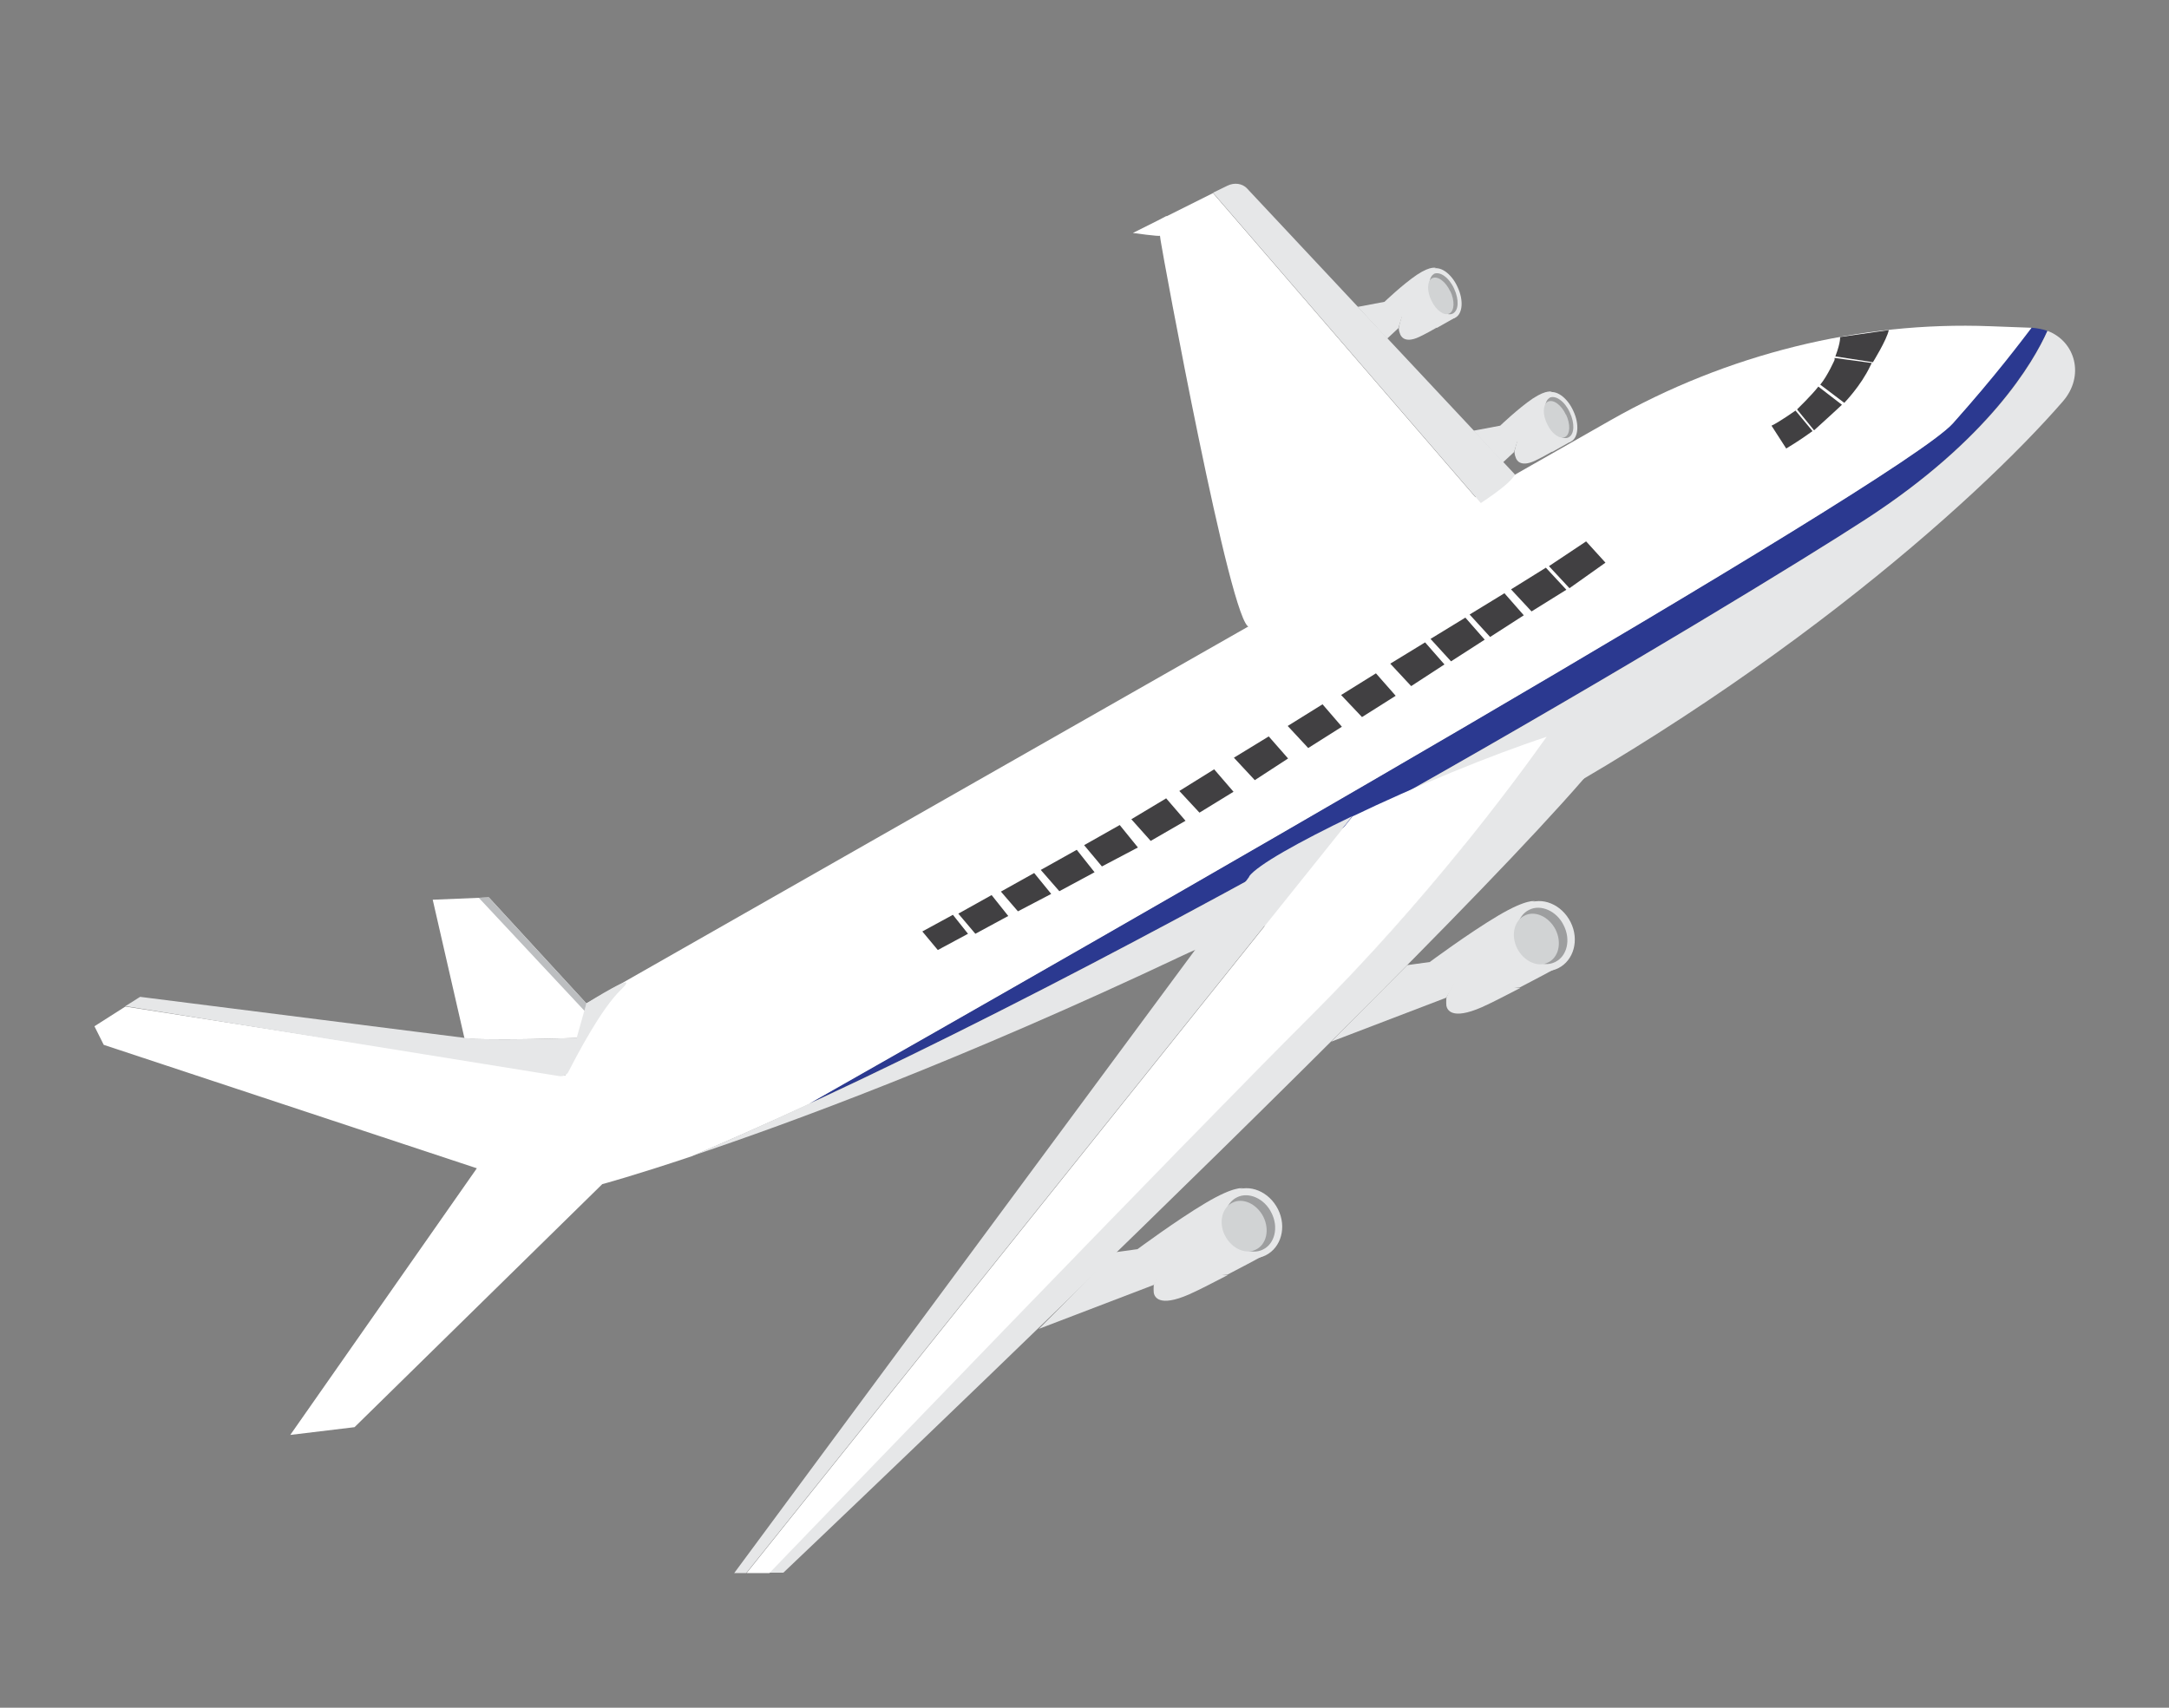
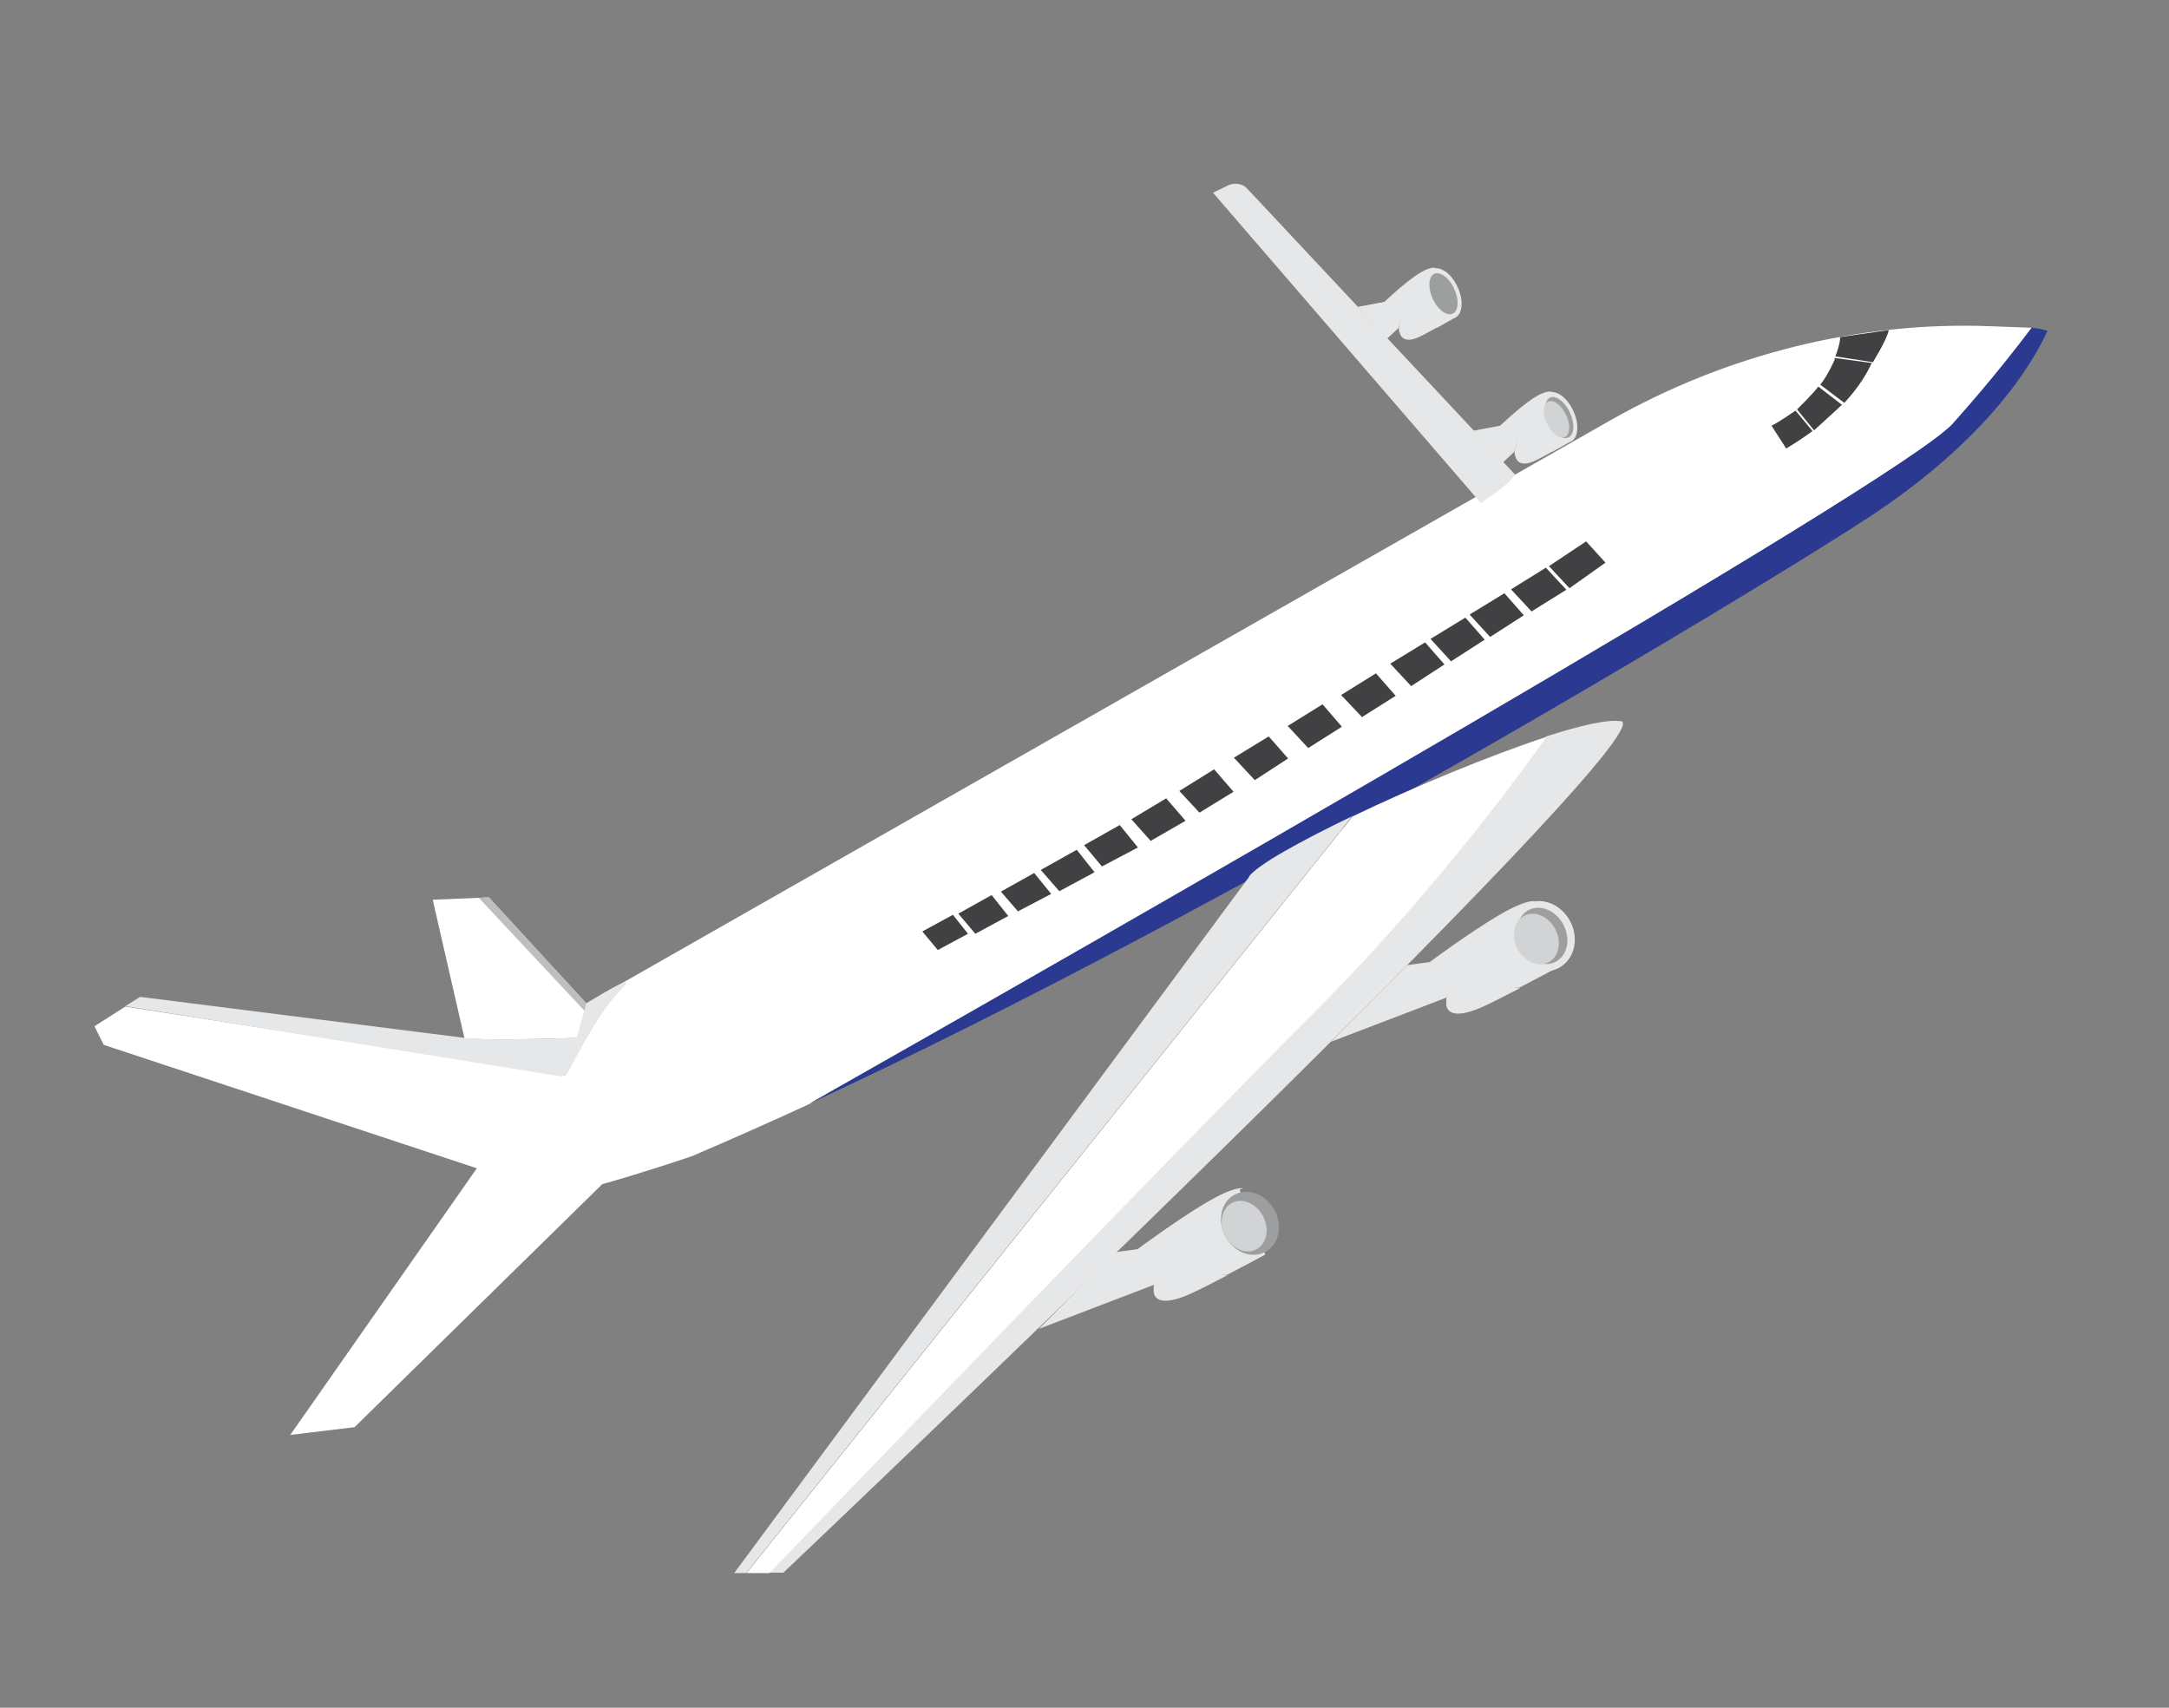
<svg xmlns="http://www.w3.org/2000/svg" id="Layer_1" data-name="Layer 1" viewBox="0 0 56.04 44.13">
  <rect x="0" y="0" width="56.04" height="44.13" fill="#808080" stroke="none" />
  <defs>
    <style>
      .cls-1 {
        fill: #d1d3d4;
      }

      .cls-2 {
        fill: #9d9e9f;
      }

      .cls-3 {
        fill: #414042;
      }

      .cls-4 {
        fill: #bcbec0;
      }

      .cls-5 {
        fill: #fff;
      }

      .cls-6 {
        fill: #2b3990;
      }

      .cls-7 {
        fill: #e6e7e8;
      }
    </style>
  </defs>
  <path class="cls-5" d="M52.49,8.47l-1.07-.04c-3.37-.13-6.8.72-9.81,2.43l-26.46,15.07-2.52-2.74-1.45.06.82,3.58c.59.07,2.96-.01,2.96-.01l-.36.97-11.36-1.78-.8.51.24.48,9.64,3.19-4.82,6.89,1.66-.2,6.4-6.28s.82-.22,2.31-.72c.98-.42,2-.87,3.04-1.35,7.11-4.04,28.2-16.07,29.55-17.58,1.12-1.25,1.77-2.07,2.07-2.46-.01,0-.03,0-.04,0Z" />
  <path class="cls-6" d="M52.49,8.47c-.3.39-.91,1.21-2.03,2.47-1.35,1.51-22.44,13.55-29.55,17.58,10.97-5.08,24.5-13.28,27.31-15.11,3.16-2.06,4.31-4.05,4.68-4.86-.11-.04-.27-.07-.4-.08Z" />
-   <path class="cls-7" d="M48.22,13.41c-3.07,2-19,11.64-30.34,16.46,2.51-.84,6.95-2.47,12.68-5.18,1.71-.81,3.32-.87,6.62-2.53,8.21-4.12,13.89-9.22,16.12-11.79.57-.66.32-1.55-.4-1.82-.36.81-1.51,2.8-4.68,4.86Z" />
  <path class="cls-7" d="M41.88,18.64c-.32-.06-1.03.1-1.93.39-.91,1.28-3.1,4.24-6.05,7.17-3.49,3.49-12.21,12.54-14.03,14.44h.37s22.93-21.76,21.64-22.01Z" />
  <g>
    <path class="cls-7" d="M32.28,22.65c-.63.85-13.31,18-13.31,18h.31s15.66-19.56,15.66-19.56c-1.37.66-2.45,1.26-2.67,1.56Z" />
    <path class="cls-5" d="M34.95,21.09l-15.66,19.56h.59c1.82-1.89,10.54-10.95,14.03-14.44,2.95-2.94,5.14-5.89,6.05-7.17-1.46.48-3.42,1.29-5,2.05Z" />
  </g>
  <g>
-     <path class="cls-5" d="M30.14,5.58l-.23.12c-.26.13-.64.32-.64.32,0,0,.71.1.7.07.01.08.02.15.03.2.02.17,1.81,9.96,2.28,9.91.37-.03,4.21-2,5.98-3.19l-6.92-8.02-1.2.6Z" />
    <path class="cls-7" d="M32.22,4.87c-.12-.13-.33-.16-.51-.07l-.37.18,6.92,8.02c.48-.32.81-.58.88-.74l-6.92-7.39Z" />
  </g>
  <g>
    <g>
      <path class="cls-7" d="M32.02,30.71s-1.28.51-1.99,1.97c.21.35,1.15.31,1.68.26.58-.3.98-.52.98-.52l-.68-1.72Z" />
      <path class="cls-7" d="M30.54,32.08c-.17.11-.67.94-.73,1.13,0,0-.01.1,0,.2.02.1.13.38.91.04.36-.16.7-.35,1-.5-.53.05-1.17-.49-1.17-.86Z" />
    </g>
    <g>
      <g>
        <path class="cls-2" d="M32.94,31.29c.21.42.09.9-.27,1.07-.36.18-.81-.02-1.02-.43-.21-.42-.09-.9.27-1.07s.81.02,1.02.43Z" />
-         <path class="cls-7" d="M32.7,32.44c-.4.2-.91-.01-1.14-.47-.23-.46-.08-.99.32-1.19.4-.2.91.01,1.14.47.23.46.08.99-.32,1.19ZM31.96,30.94c-.31.15-.41.58-.22.95.18.37.59.55.89.4.31-.15.41-.58.22-.95-.18-.37-.59-.55-.89-.4Z" />
      </g>
      <path class="cls-1" d="M32.64,31.44c.17.34.08.72-.19.85-.27.14-.63-.03-.8-.36s-.08-.72.19-.85c.27-.14.63.03.8.36Z" />
      <path class="cls-7" d="M32.12,30.71s-.2-.08-.96.37c-.76.45-1.77,1.2-1.77,1.2l-.58.08-1.97,1.98,2.98-1.14s1.09-2.05,2.29-2.49Z" />
    </g>
  </g>
  <g>
    <g>
      <path class="cls-7" d="M39.57,23.29s-1.28.51-1.99,1.97c.21.35,1.15.31,1.68.26.58-.3.98-.52.98-.52l-.68-1.72Z" />
      <path class="cls-7" d="M38.1,24.66c-.17.11-.67.94-.73,1.13,0,0-.01.1,0,.2.02.1.13.38.91.04.36-.16.7-.35,1-.5-.53.05-1.17-.49-1.17-.86Z" />
    </g>
    <g>
      <g>
        <path class="cls-2" d="M40.49,23.87c.21.42.09.9-.27,1.07-.36.18-.81-.02-1.02-.43-.21-.42-.09-.9.27-1.07.36-.18.81.02,1.02.43Z" />
        <path class="cls-7" d="M40.26,25.02c-.4.2-.91-.01-1.14-.47-.23-.46-.08-.99.32-1.19.4-.2.91.01,1.14.47.23.46.08.99-.32,1.19ZM39.51,23.51c-.31.15-.41.58-.22.95s.59.55.89.4c.31-.15.41-.58.22-.95-.18-.37-.59-.55-.89-.4Z" />
      </g>
      <path class="cls-1" d="M40.19,24.02c.17.34.08.72-.19.85-.27.14-.63-.03-.8-.36-.17-.34-.08-.72.19-.85.27-.14.63.03.8.36Z" />
      <path class="cls-7" d="M39.67,23.29s-.2-.08-.96.37c-.76.45-1.77,1.2-1.77,1.2l-.58.08-1.97,1.98,2.98-1.14s1.09-2.05,2.29-2.49Z" />
    </g>
  </g>
  <g>
    <g>
      <path class="cls-7" d="M37.06,6.92s-.66.25-.87,1.23c.16.26.66.31.94.32.27-.15.46-.26.46-.26l-.53-1.29Z" />
      <path class="cls-7" d="M36.4,7.77c-.08.07-.25.59-.26.71,0,0,0,.07.03.14.02.07.12.26.49.09.17-.08.33-.17.47-.25-.27-.01-.68-.43-.73-.69Z" />
    </g>
    <g>
      <g>
        <path class="cls-2" d="M37.62,7.44c.15.31.12.63-.05.72-.17.09-.43-.08-.58-.39-.16-.32-.15-.65.03-.75.18-.09.45.1.6.42Z" />
        <path class="cls-7" d="M37.6,8.21c-.19.1-.48-.08-.65-.42-.18-.35-.16-.72.04-.83.2-.11.51.1.67.46.16.34.13.69-.06.79ZM37.05,7.08c-.15.08-.16.38-.02.67.14.28.37.43.51.35.15-.08.16-.36.03-.64-.13-.29-.37-.46-.53-.38Z" />
      </g>
-       <path class="cls-1" d="M37.47,7.52c.12.25.11.51-.02.58-.13.07-.34-.07-.46-.32-.13-.25-.12-.52.01-.59.14-.07.35.08.47.34Z" />
      <path class="cls-7" d="M37.11,6.93s-.12-.08-.5.17c-.37.25-.84.7-.84.7l-.69.13.76.82.29-.27s.35-1.35.97-1.55Z" />
    </g>
  </g>
  <g>
    <g>
      <path class="cls-7" d="M40.05,10.12s-.66.25-.87,1.23c.16.26.66.31.94.32.27-.15.46-.26.46-.26l-.53-1.29Z" />
      <path class="cls-7" d="M39.39,10.97c-.08.07-.25.59-.26.71,0,0,0,.07.03.14.02.07.12.26.49.09.17-.08.33-.17.47-.25-.27-.01-.68-.43-.73-.69Z" />
    </g>
    <g>
      <g>
        <path class="cls-2" d="M40.61,10.64c.15.31.12.63-.05.72-.17.09-.43-.08-.58-.39-.16-.32-.15-.65.03-.75.18-.09.45.1.6.42Z" />
        <path class="cls-7" d="M40.59,11.41c-.19.1-.48-.08-.65-.42-.18-.35-.16-.72.04-.83.2-.11.51.1.67.46.16.34.13.69-.06.79ZM40.04,10.28c-.15.08-.16.38-.02.67.14.28.37.43.51.35.15-.08.16-.36.03-.64-.13-.29-.37-.46-.53-.38Z" />
      </g>
      <path class="cls-1" d="M40.46,10.71c.12.25.11.51-.02.58-.13.07-.34-.07-.46-.32-.13-.25-.12-.52.01-.59.14-.07.35.08.47.34Z" />
      <path class="cls-7" d="M40.1,10.13s-.12-.08-.5.17c-.37.25-.84.7-.84.7l-.69.13.76.82.29-.27s.35-1.35.97-1.55Z" />
    </g>
  </g>
  <path class="cls-3" d="M47.54,8.7s.03.11-.12.51l.97.15s.36-.58.41-.83c0,0-1.12.16-1.26.18Z" />
  <path class="cls-3" d="M47.4,9.3s-.18.41-.37.64l.62.47s.43-.44.67-.95l.04-.08-.96-.13v.04Z" />
  <path class="cls-3" d="M46.98,9.99l.61.47s-.44.41-.72.66l-.44-.54s.4-.39.55-.59Z" />
  <path class="cls-3" d="M46.83,11.14l-.44-.53s-.44.31-.62.39l.38.59s.34-.2.68-.45Z" />
  <polygon class="cls-3" points="41.48 14.54 40.98 13.99 40.02 14.63 40.55 15.2 41.48 14.54" />
  <polygon class="cls-3" points="40.47 15.24 39.94 14.67 39.04 15.23 39.57 15.8 40.47 15.24" />
  <polygon class="cls-3" points="39.37 15.9 38.87 15.33 37.97 15.88 38.5 16.46 39.37 15.9" />
  <polygon class="cls-3" points="38.36 16.53 37.86 15.96 36.96 16.51 37.49 17.09 38.36 16.53" />
  <polygon class="cls-3" points="37.32 17.17 36.82 16.6 35.92 17.15 36.46 17.73 37.32 17.17" />
  <polygon class="cls-3" points="36.06 17.98 35.55 17.4 34.65 17.96 35.19 18.53 36.06 17.98" />
  <polygon class="cls-3" points="34.67 18.78 34.17 18.2 33.27 18.76 33.8 19.33 34.67 18.78" />
  <polygon class="cls-3" points="33.28 19.6 32.78 19.03 31.88 19.58 32.42 20.16 33.28 19.6" />
  <polygon class="cls-3" points="31.87 20.46 31.37 19.88 30.47 20.44 30.99 21 31.87 20.46" />
  <polygon class="cls-3" points="30.63 21.21 30.13 20.63 29.23 21.17 29.73 21.73 30.63 21.21" />
  <polygon class="cls-3" points="29.4 21.9 28.93 21.32 28.01 21.84 28.47 22.39 29.4 21.9" />
  <polygon class="cls-3" points="28.28 22.54 27.82 21.96 26.89 22.48 27.37 23.03 28.28 22.54" />
  <polygon class="cls-3" points="27.16 23.1 26.72 22.56 25.86 23.04 26.3 23.55 27.16 23.1" />
  <polygon class="cls-3" points="26.05 23.67 25.62 23.13 24.76 23.61 25.2 24.13 26.05 23.67" />
  <polygon class="cls-3" points="25.01 24.13 24.62 23.64 23.83 24.07 24.23 24.55 25.01 24.13" />
  <path class="cls-7" d="M15.15,25.93l-.25.89c-.35.01-2.36.08-2.9,0l-8.38-1.06-.38.24,11.22,1.81c.09.01.19-.03.23-.12.21-.41.84-1.62,1.35-2.11.6-.59-.89.35-.89.35Z" />
  <polygon class="cls-4" points="15.1 26.12 12.37 23.2 12.63 23.19 15.15 25.93 15.1 26.12" />
</svg>